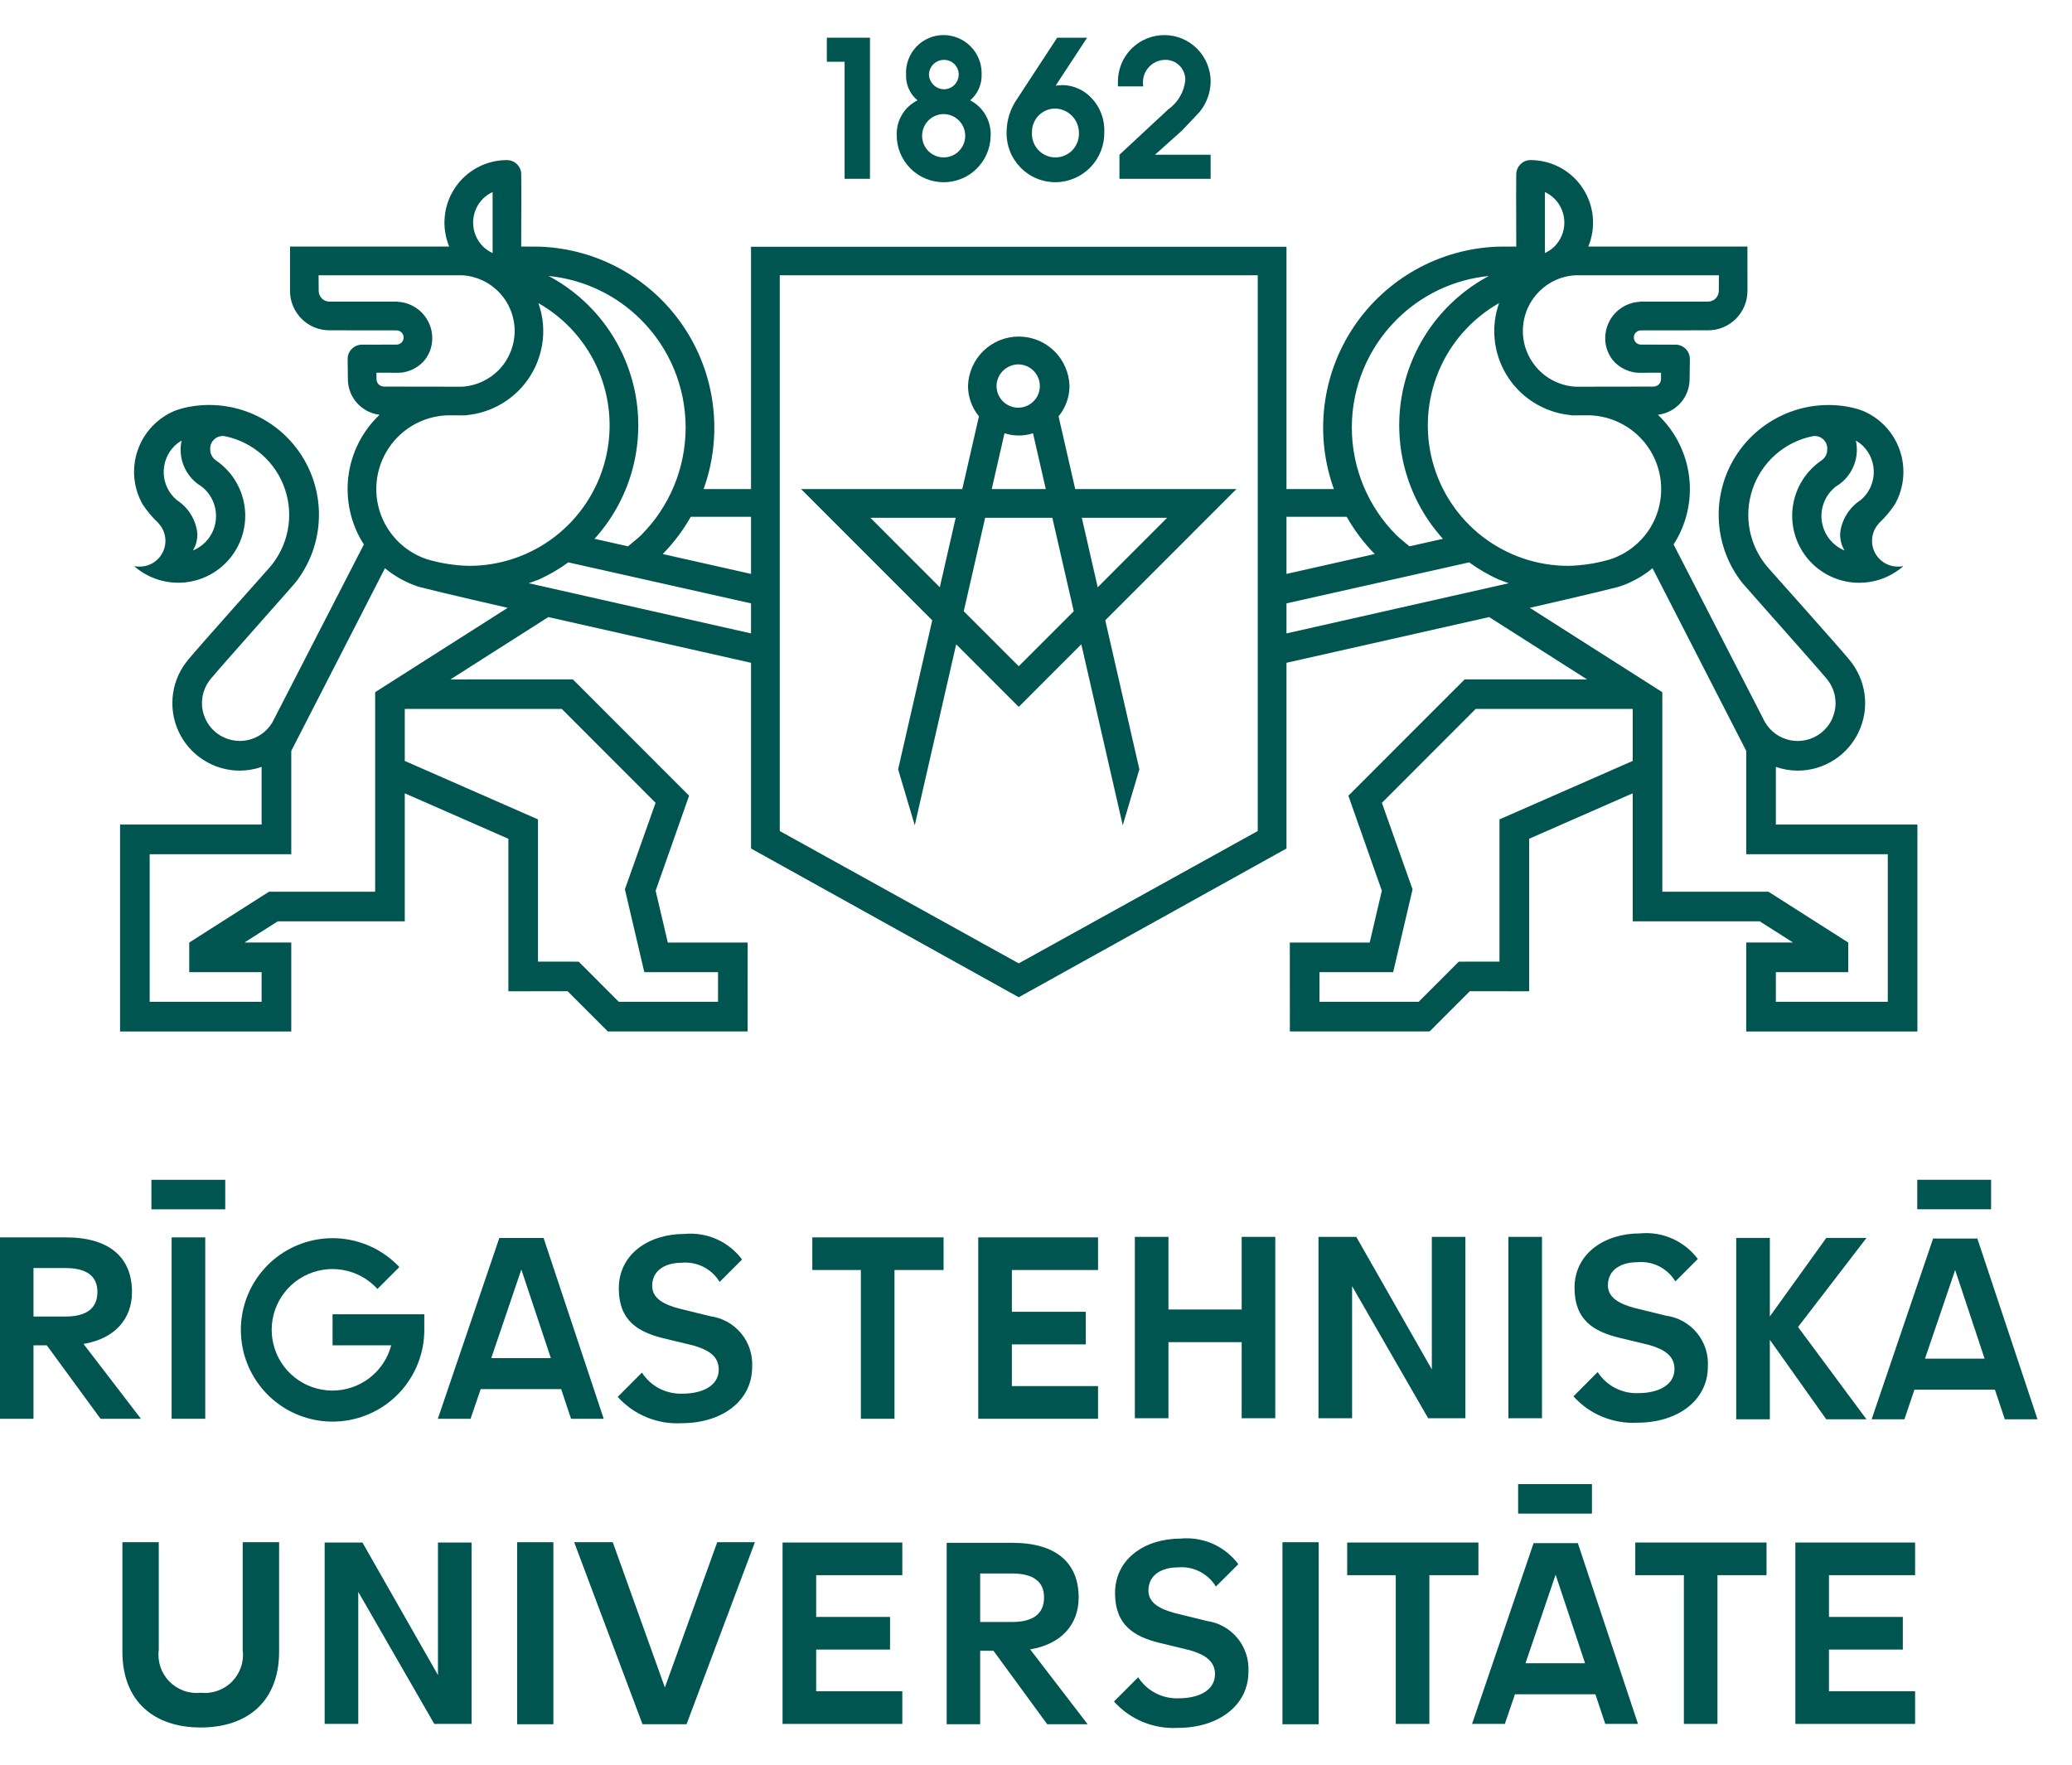
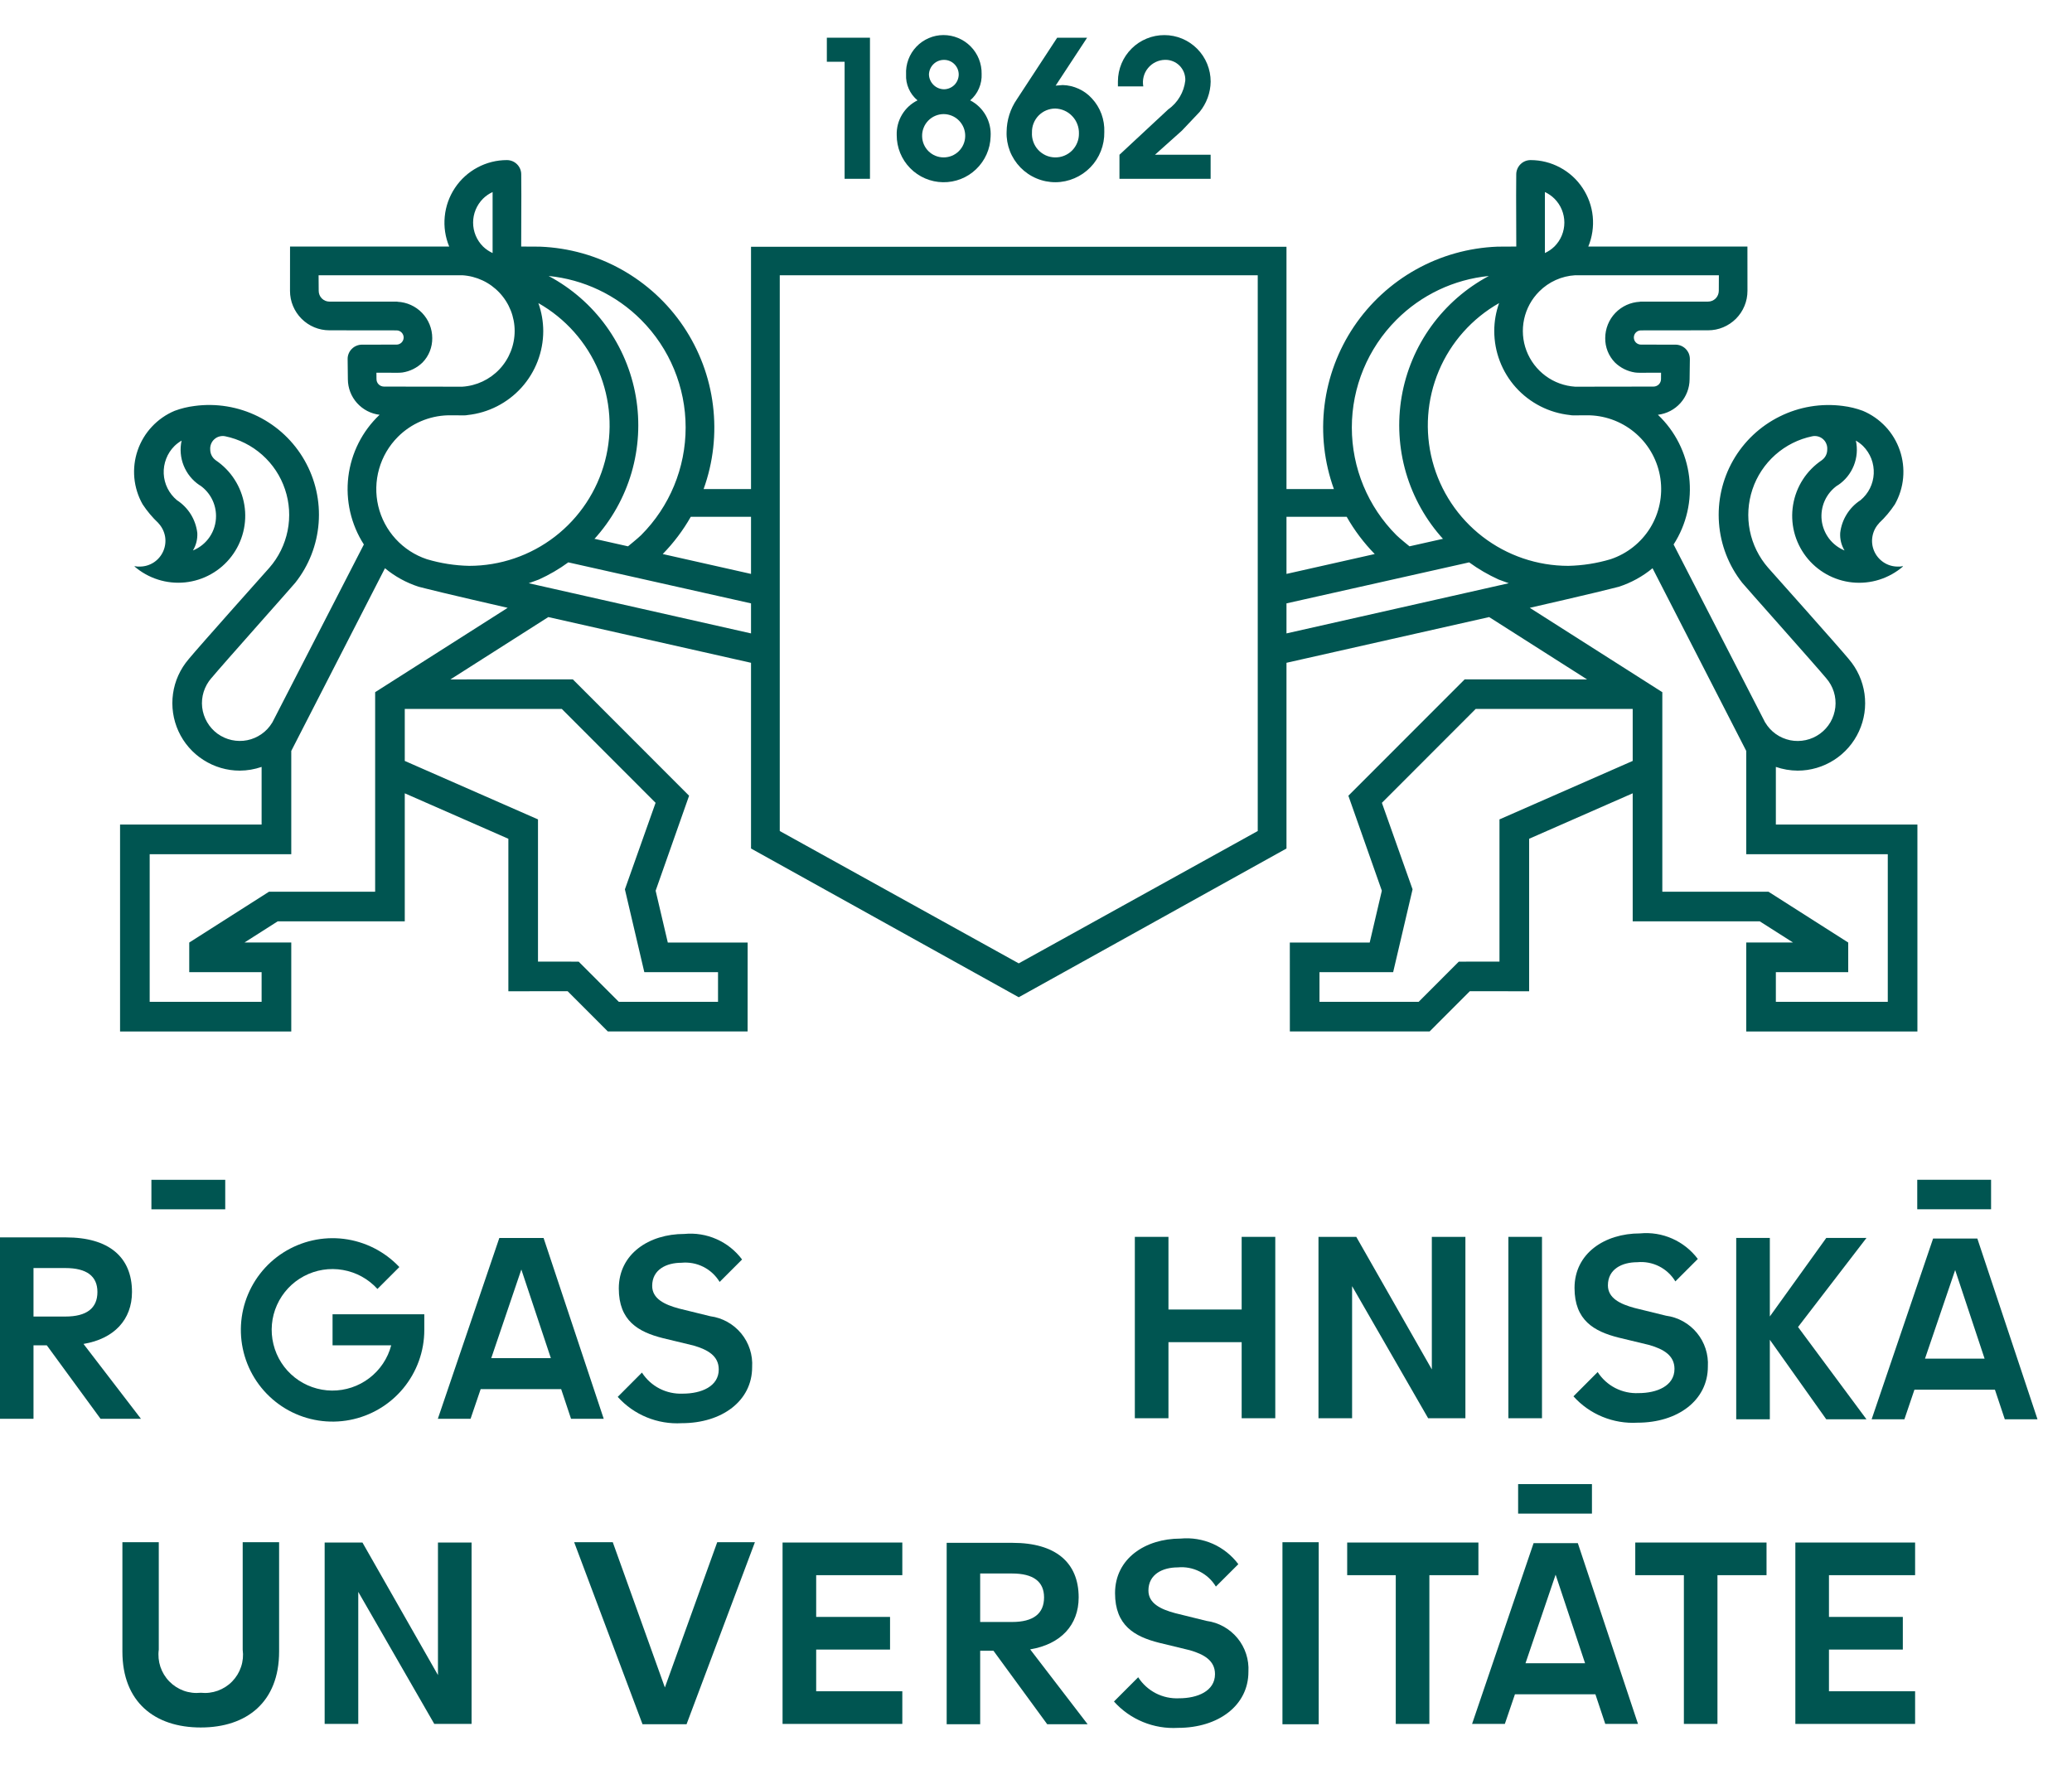
<svg xmlns="http://www.w3.org/2000/svg" width="54" height="46" viewBox="0 0 54 46" fill="none">
  <g id="Group">
    <g id="Group_2">
      <path id="Vector" d="M35.11 41.06H36.376V44.937H37.252V41.06H38.53V40.209H35.11V41.06Z" fill="#005551" />
      <path id="Vector_2" d="M42.618 41.06H43.885V44.937H44.76V41.06H46.039V40.209H42.618V41.06Z" fill="#005551" />
      <path id="Vector_3" d="M23.516 41.06V40.209H20.395V44.937H23.516V44.086H21.271V42.999H23.196V42.148H21.271V41.06H23.516Z" fill="#005551" />
      <path id="Vector_4" d="M49.911 41.06V40.209H46.79V44.937H49.911V44.086H47.666V42.999H49.591V42.148H47.666V41.06H49.911Z" fill="#005551" />
      <path id="Vector_5" d="M12.29 40.209H11.414V43.664L9.446 40.209H8.461V44.937H9.337V41.495L11.318 44.937H12.29V40.209Z" fill="#005551" />
      <path id="Vector_6" d="M41.121 40.225H39.968L38.365 44.937H39.219L39.482 44.165H41.579L41.836 44.937H42.689L41.121 40.225ZM39.757 43.356L40.542 41.047L41.31 43.356H39.757Z" fill="#005551" />
      <path id="Vector_7" d="M41.489 38.686H39.565V39.455H41.489V38.686Z" fill="#005551" />
      <path id="Vector_8" d="M32.536 43.579C32.555 43.261 32.453 42.947 32.251 42.701C32.048 42.455 31.76 42.294 31.444 42.252L30.627 42.05C30.252 41.95 29.93 41.796 29.93 41.461C29.93 41.032 30.305 40.857 30.694 40.857C30.89 40.838 31.087 40.875 31.263 40.964C31.439 41.052 31.587 41.189 31.688 41.357L32.273 40.773C32.1 40.542 31.871 40.359 31.608 40.242C31.344 40.126 31.055 40.079 30.768 40.106C29.843 40.106 29.06 40.63 29.06 41.528C29.06 42.372 29.569 42.66 30.205 42.821L31.009 43.016C31.377 43.123 31.665 43.284 31.665 43.639C31.665 44.081 31.21 44.269 30.728 44.269C30.518 44.279 30.309 44.234 30.122 44.138C29.935 44.041 29.777 43.898 29.663 43.721L29.032 44.353C29.24 44.586 29.499 44.768 29.788 44.887C30.077 45.006 30.389 45.058 30.701 45.04C31.752 45.04 32.536 44.457 32.536 43.579Z" fill="#005551" />
      <path id="Vector_9" d="M28.112 41.639C28.112 40.722 27.501 40.217 26.392 40.217H24.672V44.945H25.545V43.03H25.891L25.904 43.047L27.292 44.945H28.345L26.848 42.994C27.643 42.861 28.112 42.364 28.112 41.639ZM25.545 42.28V41.016H26.375C26.929 41.016 27.21 41.226 27.21 41.639C27.21 42.064 26.929 42.28 26.375 42.28L25.545 42.28Z" fill="#005551" />
      <path id="Vector_10" d="M7.274 43.051C7.274 44.362 6.437 45.03 5.232 45.03C4.026 45.03 3.19 44.362 3.19 43.051V40.201H4.138V43.003C4.118 43.153 4.133 43.305 4.18 43.448C4.228 43.591 4.307 43.722 4.413 43.83C4.518 43.938 4.646 44.02 4.788 44.072C4.93 44.123 5.082 44.141 5.232 44.125C5.382 44.141 5.533 44.123 5.675 44.072C5.817 44.02 5.946 43.938 6.051 43.83C6.156 43.722 6.236 43.591 6.283 43.448C6.331 43.305 6.345 43.153 6.325 43.003V40.201H7.274L7.274 43.051Z" fill="#005551" />
-       <path id="Vector_11" d="M14.422 40.201H13.477V44.946H14.422V40.201Z" fill="#005551" />
      <path id="Vector_12" d="M17.893 44.945H16.745L14.964 40.201H15.97L17.328 43.987L18.692 40.201H19.674L17.893 44.945Z" fill="#005551" />
      <path id="Vector_13" d="M34.368 40.201H33.423V44.946H34.368V40.201Z" fill="#005551" />
    </g>
    <g id="Group_3">
-       <path id="Vector_14" d="M21.17 33.105H22.436V36.983H23.312V33.105H24.591V32.255H21.17V33.105Z" fill="#005551" />
-       <path id="Vector_15" d="M28.617 33.105V32.255H25.495V36.983H28.617V36.131H26.371V35.044H28.296V34.194H26.371V33.105H28.617Z" fill="#005551" />
      <path id="Vector_16" d="M33.236 36.969V32.241H32.36V34.135H30.452V32.241H29.576V36.969H30.452V34.986H32.36V36.969H33.236Z" fill="#005551" />
      <path id="Vector_17" d="M38.191 32.241H37.316V35.696L35.347 32.241H34.362V36.969H35.238V33.526L37.22 36.969H38.191V32.241Z" fill="#005551" />
      <path id="Vector_18" d="M40.187 32.241H39.311V36.969H40.187V32.241Z" fill="#005551" />
      <path id="Vector_19" d="M47.596 32.269L46.125 34.316V32.269H45.249V36.997H46.125V34.924L47.596 36.997H48.644L46.86 34.591L48.644 32.269H47.596Z" fill="#005551" />
      <path id="Vector_20" d="M51.533 32.285H50.38L48.778 36.997H49.632L49.894 36.224H51.991L52.249 36.997H53.101L51.533 32.285ZM50.169 35.415L50.955 33.106L51.722 35.415H50.169Z" fill="#005551" />
      <path id="Vector_21" d="M13.013 32.271L11.411 36.983H12.264L12.527 36.21H14.625L14.882 36.983H15.734L14.167 32.271H13.013ZM12.803 35.402L13.587 33.092L14.356 35.402H12.803Z" fill="#005551" />
-       <path id="Vector_22" d="M5.349 32.255H4.473V36.983H5.349V32.255Z" fill="#005551" />
      <path id="Vector_23" d="M5.87 30.754H3.946V31.523H5.87V30.754Z" fill="#005551" />
      <path id="Vector_24" d="M11.058 34.664V34.259H8.667V35.068H10.196C10.106 35.409 9.905 35.71 9.625 35.923C9.345 36.137 9.002 36.251 8.65 36.248C8.297 36.244 7.956 36.124 7.68 35.905C7.404 35.686 7.209 35.382 7.126 35.039C7.042 34.697 7.075 34.337 7.219 34.016C7.364 33.694 7.611 33.43 7.922 33.265C8.233 33.1 8.59 33.043 8.937 33.104C9.284 33.164 9.601 33.339 9.837 33.599L10.408 33.028C10.027 32.623 9.516 32.364 8.964 32.294C8.412 32.225 7.854 32.351 7.384 32.65C6.915 32.948 6.565 33.401 6.393 33.931C6.222 34.46 6.241 35.032 6.446 35.549C6.651 36.066 7.031 36.495 7.518 36.763C8.006 37.03 8.572 37.119 9.118 37.014C9.664 36.909 10.157 36.617 10.511 36.188C10.865 35.759 11.059 35.22 11.058 34.664Z" fill="#005551" />
      <path id="Vector_25" d="M19.602 35.638C19.622 35.319 19.52 35.005 19.318 34.759C19.115 34.513 18.827 34.352 18.511 34.31L17.694 34.109C17.319 34.008 16.997 33.854 16.997 33.519C16.997 33.09 17.372 32.916 17.761 32.916C17.957 32.897 18.154 32.934 18.33 33.022C18.506 33.111 18.653 33.247 18.755 33.416L19.34 32.831C19.167 32.6 18.938 32.417 18.675 32.301C18.411 32.184 18.122 32.137 17.835 32.165C16.91 32.165 16.127 32.688 16.127 33.586C16.127 34.431 16.636 34.719 17.272 34.88L18.076 35.074C18.444 35.182 18.732 35.342 18.732 35.698C18.732 36.14 18.277 36.328 17.795 36.328C17.585 36.337 17.376 36.292 17.189 36.196C17.002 36.1 16.844 35.956 16.73 35.779L16.099 36.412C16.307 36.644 16.566 36.827 16.855 36.945C17.144 37.064 17.456 37.116 17.767 37.098C18.819 37.098 19.602 36.515 19.602 35.638Z" fill="#005551" />
      <path id="Vector_26" d="M43.419 34.296L42.601 34.095C42.227 33.994 41.905 33.84 41.905 33.505C41.905 33.076 42.28 32.902 42.669 32.902C42.865 32.883 43.062 32.92 43.238 33.008C43.414 33.097 43.561 33.233 43.663 33.402L44.248 32.817C44.075 32.586 43.846 32.404 43.582 32.287C43.319 32.17 43.029 32.123 42.742 32.151C41.818 32.151 41.035 32.674 41.035 33.572C41.035 34.417 41.544 34.705 42.18 34.866L42.984 35.06C43.351 35.167 43.64 35.329 43.64 35.683C43.64 36.126 43.184 36.314 42.703 36.314C42.493 36.324 42.284 36.278 42.097 36.182C41.91 36.086 41.752 35.942 41.638 35.765L41.007 36.398C41.215 36.63 41.474 36.813 41.762 36.931C42.051 37.05 42.363 37.103 42.675 37.085C43.727 37.085 44.51 36.501 44.51 35.623C44.529 35.305 44.428 34.991 44.225 34.745C44.023 34.499 43.735 34.338 43.419 34.296Z" fill="#005551" />
      <path id="Vector_27" d="M3.44 33.678C3.44 32.761 2.829 32.255 1.72 32.255H0V36.983H0.873V35.068H1.219L1.232 35.085L2.62 36.983H3.673L2.176 35.032C2.971 34.899 3.44 34.402 3.44 33.678ZM0.873 34.318V33.054H1.703C2.257 33.054 2.539 33.264 2.539 33.678C2.539 34.102 2.257 34.318 1.703 34.318L0.873 34.318Z" fill="#005551" />
      <path id="Vector_28" d="M51.891 30.753H49.967V31.522H51.891V30.753Z" fill="#005551" />
    </g>
    <g id="Group_4">
      <path id="Vector_29" d="M22.012 4.661H22.673V0.983H21.549V1.61H22.012V4.661Z" fill="#005551" />
      <path id="Vector_30" d="M23.37 3.521C23.369 3.843 23.494 4.153 23.72 4.383C23.945 4.613 24.252 4.745 24.574 4.75C24.896 4.756 25.207 4.634 25.439 4.411C25.672 4.188 25.808 3.883 25.817 3.561C25.83 3.369 25.786 3.177 25.692 3.009C25.597 2.841 25.456 2.704 25.285 2.616C25.384 2.531 25.463 2.424 25.514 2.304C25.566 2.184 25.589 2.054 25.583 1.924C25.585 1.792 25.561 1.661 25.512 1.538C25.463 1.416 25.39 1.304 25.297 1.21C25.204 1.116 25.094 1.042 24.972 0.991C24.851 0.94 24.72 0.914 24.588 0.914C24.456 0.914 24.325 0.941 24.204 0.994C24.083 1.046 23.973 1.122 23.882 1.218C23.791 1.314 23.72 1.427 23.674 1.551C23.628 1.675 23.607 1.807 23.614 1.939C23.607 2.067 23.631 2.195 23.683 2.312C23.734 2.43 23.813 2.534 23.912 2.616C23.744 2.699 23.604 2.828 23.508 2.989C23.412 3.15 23.364 3.334 23.37 3.521ZM24.603 1.561C24.704 1.56 24.801 1.6 24.872 1.671C24.944 1.742 24.985 1.838 24.986 1.939C24.986 2.041 24.946 2.139 24.875 2.212C24.803 2.284 24.705 2.326 24.603 2.327C24.5 2.326 24.401 2.285 24.328 2.212C24.255 2.14 24.212 2.042 24.21 1.939C24.214 1.837 24.257 1.74 24.33 1.67C24.403 1.599 24.501 1.56 24.603 1.561ZM24.593 2.974C24.668 2.974 24.742 2.99 24.811 3.019C24.88 3.048 24.943 3.091 24.995 3.145C25.047 3.199 25.088 3.262 25.116 3.332C25.143 3.402 25.157 3.476 25.155 3.551C25.153 3.698 25.092 3.839 24.987 3.942C24.882 4.046 24.741 4.103 24.593 4.103C24.446 4.103 24.305 4.046 24.199 3.942C24.094 3.839 24.034 3.698 24.032 3.551C24.03 3.476 24.043 3.402 24.071 3.332C24.098 3.262 24.139 3.199 24.191 3.145C24.244 3.091 24.306 3.048 24.375 3.019C24.444 2.99 24.518 2.974 24.593 2.974Z" fill="#005551" />
      <path id="Vector_31" d="M27.512 4.75C27.681 4.749 27.849 4.713 28.004 4.646C28.16 4.579 28.301 4.482 28.419 4.36C28.537 4.239 28.629 4.095 28.691 3.937C28.753 3.779 28.783 3.611 28.78 3.442C28.786 3.282 28.761 3.122 28.706 2.971C28.65 2.821 28.566 2.683 28.457 2.566C28.36 2.459 28.243 2.374 28.112 2.314C27.981 2.254 27.84 2.221 27.696 2.217L27.512 2.232L28.332 0.983H27.552L26.503 2.586C26.33 2.836 26.237 3.133 26.234 3.437C26.228 3.608 26.258 3.778 26.319 3.937C26.381 4.097 26.475 4.242 26.594 4.365C26.713 4.487 26.856 4.585 27.014 4.651C27.171 4.717 27.341 4.751 27.512 4.75ZM27.502 2.829C27.585 2.832 27.667 2.85 27.743 2.884C27.82 2.918 27.888 2.967 27.945 3.028C28.003 3.088 28.047 3.159 28.077 3.237C28.107 3.315 28.121 3.398 28.119 3.481C28.12 3.564 28.105 3.646 28.073 3.722C28.042 3.799 27.996 3.868 27.938 3.926C27.879 3.984 27.809 4.03 27.733 4.06C27.656 4.091 27.574 4.105 27.491 4.103C27.409 4.101 27.328 4.083 27.253 4.049C27.178 4.014 27.11 3.965 27.055 3.905C26.999 3.844 26.956 3.772 26.929 3.694C26.901 3.616 26.89 3.534 26.895 3.452C26.893 3.371 26.907 3.29 26.937 3.215C26.967 3.139 27.011 3.071 27.067 3.013C27.124 2.955 27.192 2.908 27.266 2.877C27.341 2.846 27.421 2.829 27.502 2.829Z" fill="#005551" />
      <path id="Vector_32" d="M30.363 1.56C30.434 1.558 30.504 1.571 30.57 1.598C30.635 1.624 30.694 1.664 30.744 1.714C30.793 1.765 30.832 1.825 30.857 1.891C30.882 1.957 30.894 2.027 30.891 2.098C30.874 2.248 30.826 2.394 30.748 2.524C30.671 2.655 30.567 2.767 30.443 2.854L29.175 4.034V4.661H31.551V4.034H30.1L30.801 3.407L31.263 2.919C31.446 2.695 31.548 2.416 31.552 2.128C31.552 1.969 31.521 1.812 31.461 1.665C31.401 1.518 31.313 1.385 31.201 1.272C31.089 1.159 30.957 1.07 30.81 1.008C30.664 0.947 30.507 0.915 30.348 0.915C30.19 0.914 30.032 0.945 29.886 1.005C29.739 1.065 29.605 1.153 29.493 1.265C29.38 1.377 29.29 1.51 29.229 1.656C29.168 1.802 29.136 1.959 29.135 2.118V2.252H29.796C29.781 2.168 29.784 2.082 29.805 2C29.826 1.917 29.865 1.84 29.919 1.775C29.973 1.709 30.041 1.655 30.118 1.618C30.194 1.581 30.278 1.561 30.363 1.56Z" fill="#005551" />
-       <path id="Vector_33" d="M29.261 21.513L29.694 20.054L28.805 16.169L32.223 12.749H28.022L27.588 10.854C27.771 10.63 27.872 10.351 27.873 10.063C27.864 9.718 27.721 9.39 27.474 9.149C27.227 8.908 26.896 8.773 26.551 8.773C26.206 8.773 25.874 8.908 25.627 9.149C25.38 9.39 25.237 9.718 25.228 10.063C25.229 10.351 25.33 10.63 25.513 10.853L25.079 12.749H20.878L24.296 16.17L23.407 20.054L23.84 21.513L24.92 16.795L26.55 18.426L28.181 16.794L29.261 21.513ZM30.418 13.497L28.608 15.308L28.194 13.497H30.418ZM24.493 15.308L22.683 13.497H24.907L24.493 15.308ZM26.55 9.498C26.662 9.501 26.769 9.537 26.86 9.6C26.951 9.664 27.021 9.753 27.062 9.857C27.102 9.96 27.112 10.073 27.088 10.182C27.065 10.29 27.01 10.39 26.93 10.467C26.851 10.545 26.75 10.597 26.641 10.618C26.532 10.638 26.419 10.626 26.317 10.583C26.214 10.54 26.127 10.468 26.066 10.375C26.004 10.282 25.971 10.174 25.971 10.063C25.973 9.911 26.035 9.766 26.144 9.661C26.253 9.555 26.399 9.496 26.55 9.498ZM26.179 11.294C26.421 11.372 26.68 11.372 26.922 11.294L27.255 12.749H25.846L26.179 11.294ZM26.55 17.367L25.117 15.933L25.675 13.497H27.426L27.984 15.933L26.55 17.367Z" fill="#005551" />
      <path id="Vector_34" d="M7.591 24.568H6.372L7.238 24.016L10.549 24.016V20.679L13.249 21.864V25.839L14.794 25.838L15.841 26.886H19.484L19.485 24.569H17.404L17.087 23.218L17.959 20.742L14.929 17.709L11.739 17.71L14.29 16.085L19.573 17.277V22.118L26.55 25.995L33.528 22.118V17.277L38.81 16.085L41.362 17.71L38.172 17.709L35.141 20.742L36.013 23.218L35.697 24.569H33.615L33.616 26.886H37.259L38.306 25.838L39.852 25.839V21.864L42.551 20.679V24.016L45.862 24.016L46.729 24.568H45.51V26.887H49.971V21.494H46.282V19.991C46.465 20.054 46.657 20.087 46.851 20.088C47.187 20.088 47.517 19.991 47.8 19.809C48.083 19.628 48.308 19.369 48.448 19.063C48.589 18.757 48.639 18.418 48.592 18.084C48.545 17.751 48.404 17.439 48.185 17.183L48.183 17.18C47.919 16.86 46.082 14.801 46.082 14.801C45.841 14.526 45.676 14.192 45.604 13.833C45.532 13.475 45.556 13.103 45.672 12.756C45.788 12.409 45.994 12.099 46.267 11.856C46.541 11.613 46.873 11.446 47.232 11.372C47.282 11.362 47.333 11.364 47.382 11.377C47.431 11.39 47.476 11.415 47.514 11.449C47.552 11.482 47.581 11.525 47.599 11.572C47.618 11.619 47.625 11.67 47.621 11.72C47.621 11.771 47.61 11.822 47.588 11.867C47.566 11.913 47.534 11.953 47.494 11.985L47.489 11.987L47.48 11.996C47.283 12.129 47.114 12.3 46.985 12.501C46.856 12.701 46.77 12.926 46.731 13.161C46.692 13.396 46.702 13.637 46.759 13.868C46.817 14.099 46.922 14.316 47.066 14.505C47.211 14.695 47.393 14.852 47.601 14.969C47.809 15.085 48.038 15.158 48.275 15.182C48.512 15.206 48.752 15.182 48.979 15.11C49.206 15.038 49.416 14.921 49.597 14.765L49.587 14.759C49.545 14.768 49.501 14.771 49.458 14.769C49.328 14.769 49.2 14.731 49.091 14.659C48.982 14.587 48.896 14.485 48.844 14.365C48.792 14.245 48.776 14.113 48.799 13.984C48.821 13.856 48.88 13.736 48.97 13.641L48.972 13.635C49.128 13.489 49.266 13.325 49.384 13.146C49.503 12.934 49.577 12.7 49.599 12.457C49.621 12.215 49.592 11.971 49.513 11.741C49.434 11.51 49.308 11.299 49.142 11.122C48.975 10.944 48.773 10.803 48.549 10.709C48.381 10.646 48.206 10.604 48.029 10.582C47.464 10.508 46.89 10.603 46.381 10.857C45.871 11.11 45.448 11.509 45.166 12.004C44.885 12.499 44.757 13.067 44.8 13.634C44.842 14.202 45.053 14.744 45.405 15.191C45.419 15.216 47.344 17.376 47.587 17.671L47.591 17.675L47.594 17.679C47.684 17.782 47.752 17.903 47.793 18.034C47.834 18.164 47.847 18.302 47.832 18.438C47.816 18.574 47.773 18.705 47.705 18.824C47.636 18.942 47.543 19.045 47.433 19.125C47.322 19.206 47.196 19.263 47.062 19.292C46.929 19.321 46.79 19.323 46.656 19.296C46.522 19.268 46.395 19.214 46.283 19.135C46.171 19.056 46.077 18.955 46.007 18.837L46.003 18.833L43.617 14.193C43.954 13.67 44.097 13.046 44.022 12.429C43.947 11.811 43.659 11.239 43.208 10.812C43.435 10.785 43.644 10.676 43.796 10.506C43.948 10.335 44.033 10.115 44.034 9.887L44.041 9.362C44.041 9.312 44.032 9.263 44.014 9.217C43.995 9.172 43.967 9.13 43.933 9.095C43.898 9.06 43.856 9.032 43.811 9.013C43.765 8.994 43.716 8.984 43.667 8.984L42.767 8.983C42.717 8.983 42.67 8.963 42.635 8.929C42.6 8.894 42.581 8.847 42.581 8.797C42.581 8.748 42.6 8.701 42.635 8.666C42.67 8.631 42.717 8.612 42.767 8.612L44.515 8.61C44.65 8.61 44.784 8.584 44.908 8.532C45.033 8.48 45.146 8.404 45.242 8.309C45.337 8.213 45.413 8.1 45.464 7.975C45.516 7.851 45.542 7.717 45.542 7.582L45.541 6.426H41.394C41.496 6.179 41.536 5.91 41.51 5.643C41.484 5.377 41.392 5.121 41.243 4.898C41.095 4.675 40.894 4.492 40.657 4.366C40.421 4.239 40.158 4.173 39.89 4.173C39.791 4.173 39.697 4.211 39.627 4.281C39.557 4.35 39.517 4.444 39.516 4.543C39.514 4.69 39.513 4.879 39.513 5.089C39.513 5.518 39.516 6.031 39.517 6.427C39.313 6.426 39.016 6.43 39.016 6.43C38.275 6.46 37.551 6.663 36.903 7.025C36.255 7.387 35.702 7.896 35.287 8.511C34.873 9.127 34.61 9.831 34.519 10.567C34.428 11.304 34.512 12.051 34.764 12.749H33.528V6.433H19.573V12.749H18.337C18.589 12.051 18.672 11.304 18.581 10.567C18.491 9.831 18.227 9.127 17.813 8.511C17.399 7.896 16.845 7.387 16.197 7.025C15.55 6.663 14.826 6.46 14.084 6.43C14.084 6.43 13.787 6.426 13.583 6.427C13.584 6.031 13.587 5.518 13.587 5.089C13.587 4.879 13.586 4.69 13.584 4.543C13.584 4.444 13.544 4.35 13.474 4.281C13.404 4.211 13.309 4.173 13.21 4.173C12.943 4.173 12.679 4.239 12.443 4.366C12.207 4.492 12.005 4.675 11.857 4.898C11.708 5.121 11.617 5.377 11.591 5.643C11.564 5.91 11.604 6.179 11.707 6.426H7.559L7.558 7.582C7.558 7.717 7.584 7.851 7.636 7.975C7.688 8.1 7.763 8.213 7.859 8.309C7.954 8.404 8.067 8.48 8.192 8.532C8.317 8.584 8.45 8.61 8.585 8.61L10.334 8.612C10.383 8.612 10.43 8.631 10.465 8.666C10.5 8.701 10.52 8.748 10.52 8.797C10.52 8.847 10.5 8.894 10.465 8.929C10.43 8.963 10.383 8.983 10.334 8.983L9.434 8.984C9.384 8.984 9.335 8.994 9.29 9.013C9.244 9.032 9.202 9.06 9.168 9.095C9.133 9.13 9.105 9.172 9.087 9.217C9.068 9.263 9.059 9.312 9.06 9.362L9.066 9.887H9.066C9.067 10.115 9.152 10.335 9.304 10.505C9.457 10.676 9.666 10.785 9.893 10.812C9.441 11.239 9.153 11.811 9.078 12.429C9.004 13.046 9.147 13.67 9.483 14.193L7.097 18.833L7.094 18.837C7.023 18.955 6.929 19.056 6.817 19.134C6.705 19.213 6.578 19.268 6.444 19.295C6.31 19.322 6.172 19.32 6.038 19.291C5.905 19.262 5.779 19.205 5.668 19.125C5.558 19.044 5.465 18.941 5.397 18.823C5.328 18.705 5.285 18.573 5.269 18.438C5.254 18.302 5.267 18.164 5.308 18.034C5.349 17.903 5.417 17.782 5.506 17.679L5.509 17.675L5.514 17.671C5.756 17.376 7.681 15.216 7.695 15.191C8.049 14.745 8.261 14.202 8.304 13.634C8.348 13.066 8.22 12.497 7.938 12.002C7.656 11.506 7.233 11.107 6.722 10.854C6.211 10.601 5.637 10.506 5.072 10.582C4.894 10.604 4.719 10.646 4.551 10.709C4.327 10.803 4.125 10.944 3.959 11.122C3.793 11.299 3.666 11.51 3.587 11.741C3.508 11.971 3.479 12.215 3.501 12.457C3.524 12.7 3.597 12.934 3.717 13.146C3.835 13.325 3.973 13.489 4.128 13.635L4.131 13.641C4.22 13.736 4.279 13.856 4.302 13.984C4.324 14.113 4.308 14.245 4.256 14.365C4.204 14.485 4.119 14.587 4.01 14.659C3.9 14.731 3.773 14.769 3.642 14.769C3.599 14.771 3.556 14.768 3.513 14.759L3.504 14.765C3.684 14.92 3.894 15.038 4.121 15.109C4.348 15.181 4.587 15.205 4.824 15.181C5.061 15.156 5.291 15.084 5.498 14.967C5.706 14.851 5.888 14.693 6.032 14.504C6.177 14.315 6.281 14.098 6.339 13.867C6.397 13.636 6.407 13.396 6.368 13.161C6.329 12.926 6.243 12.701 6.114 12.501C5.986 12.3 5.817 12.129 5.62 11.996L5.611 11.987L5.607 11.985C5.567 11.953 5.535 11.913 5.513 11.867C5.491 11.822 5.479 11.771 5.479 11.72C5.475 11.67 5.482 11.619 5.501 11.572C5.519 11.525 5.549 11.482 5.587 11.449C5.624 11.415 5.67 11.39 5.719 11.377C5.768 11.364 5.819 11.362 5.869 11.372C6.227 11.446 6.559 11.613 6.833 11.856C7.107 12.099 7.312 12.409 7.428 12.756C7.545 13.103 7.568 13.475 7.496 13.833C7.424 14.192 7.26 14.526 7.019 14.801C7.019 14.801 5.181 16.86 4.918 17.18L4.916 17.183C4.697 17.439 4.555 17.751 4.509 18.084C4.462 18.418 4.512 18.757 4.652 19.063C4.792 19.368 5.017 19.628 5.301 19.809C5.584 19.991 5.913 20.088 6.249 20.088C6.443 20.087 6.635 20.054 6.818 19.991V21.494H3.129V26.887H7.591V24.568ZM47.879 12.658L47.902 12.646C48.087 12.522 48.23 12.345 48.313 12.137C48.396 11.931 48.415 11.703 48.367 11.485C48.435 11.525 48.498 11.572 48.555 11.627C48.648 11.721 48.722 11.834 48.77 11.957C48.818 12.082 48.839 12.214 48.833 12.347C48.827 12.48 48.793 12.61 48.734 12.729C48.675 12.848 48.591 12.953 48.489 13.038C48.343 13.132 48.22 13.258 48.129 13.405C48.037 13.552 47.979 13.718 47.959 13.89C47.949 14.051 47.988 14.211 48.072 14.349C47.911 14.283 47.771 14.175 47.666 14.036C47.562 13.897 47.496 13.733 47.476 13.56C47.457 13.388 47.484 13.213 47.554 13.055C47.625 12.896 47.737 12.759 47.879 12.658ZM42.551 19.835L39.079 21.359V25.066L38.019 25.067L36.973 26.114H34.388V25.341H36.308L36.814 23.182L36.024 20.954L36.015 20.927L38.459 18.48L42.551 18.48L42.551 19.835ZM45.51 19.574V22.267H49.199V26.114H46.282V25.341H48.168V24.569L46.089 23.244L43.323 23.244V18.043L39.869 15.844C40.558 15.686 41.158 15.547 41.574 15.447C41.86 15.379 42.192 15.294 42.192 15.294C42.511 15.19 42.809 15.027 43.068 14.812L45.51 19.574ZM40.263 5.006C40.355 5.049 40.44 5.107 40.512 5.179C40.594 5.261 40.659 5.358 40.703 5.465C40.747 5.572 40.77 5.687 40.77 5.802C40.77 5.918 40.747 6.033 40.703 6.139C40.659 6.246 40.594 6.343 40.512 6.425C40.439 6.496 40.355 6.553 40.263 6.596C40.262 6.184 40.263 5.006 40.263 5.006ZM40.115 7.597C40.365 7.346 40.698 7.196 41.051 7.175H44.797L44.795 7.58V7.582C44.794 7.656 44.765 7.727 44.713 7.78C44.66 7.832 44.589 7.862 44.515 7.862L42.742 7.863V7.866C42.499 7.877 42.268 7.981 42.099 8.157C41.93 8.333 41.836 8.568 41.835 8.812C41.833 8.929 41.855 9.047 41.898 9.156C41.942 9.266 42.007 9.366 42.089 9.45C42.232 9.589 42.415 9.68 42.613 9.71C42.655 9.715 42.698 9.717 42.741 9.717L43.29 9.715L43.289 9.882C43.289 9.934 43.268 9.983 43.232 10.02C43.195 10.056 43.146 10.077 43.094 10.077C43.093 10.077 41.114 10.08 41.053 10.08C40.774 10.062 40.505 9.965 40.28 9.798C40.054 9.631 39.882 9.403 39.782 9.141C39.683 8.879 39.662 8.594 39.721 8.32C39.78 8.046 39.917 7.795 40.115 7.597ZM39.069 7.901C38.986 8.134 38.943 8.38 38.943 8.627C38.943 9.172 39.144 9.697 39.508 10.102C39.873 10.506 40.374 10.762 40.916 10.819C40.941 10.824 40.966 10.827 40.992 10.827C41.007 10.827 41.338 10.826 41.43 10.826C41.882 10.841 42.314 11.014 42.651 11.315C42.988 11.616 43.208 12.026 43.273 12.473C43.338 12.92 43.244 13.376 43.007 13.761C42.769 14.145 42.404 14.434 41.975 14.577C41.617 14.684 41.246 14.742 40.873 14.75C40.064 14.75 39.278 14.482 38.638 13.989C37.997 13.495 37.538 12.803 37.332 12.021C37.126 11.239 37.185 10.411 37.499 9.665C37.813 8.92 38.366 8.3 39.069 7.901ZM36.393 8.337C37.039 7.688 37.891 7.284 38.802 7.194C38.209 7.51 37.696 7.958 37.302 8.502C36.908 9.047 36.644 9.675 36.53 10.337C36.416 10.999 36.455 11.679 36.643 12.324C36.832 12.969 37.165 13.563 37.618 14.059L37.603 14.046L36.734 14.241C36.734 14.241 36.469 14.027 36.393 13.95C35.649 13.206 35.231 12.196 35.231 11.143C35.231 10.091 35.649 9.082 36.393 8.337ZM33.528 13.471H35.097C35.298 13.825 35.544 14.151 35.828 14.442L33.528 14.96L33.528 13.471ZM33.528 15.728L38.289 14.659C38.529 14.834 38.786 14.983 39.056 15.106L39.321 15.203L33.528 16.511V15.728ZM20.322 7.175H32.779V21.662L26.55 25.112L20.322 21.662L20.322 7.175ZM5.63 13.45C5.631 13.643 5.574 13.832 5.467 13.992C5.36 14.152 5.207 14.276 5.028 14.349C5.112 14.211 5.151 14.051 5.142 13.89C5.121 13.718 5.063 13.552 4.972 13.405C4.88 13.258 4.757 13.133 4.611 13.038C4.509 12.953 4.426 12.848 4.366 12.729C4.307 12.61 4.273 12.48 4.267 12.347C4.261 12.214 4.283 12.082 4.331 11.958C4.378 11.834 4.452 11.721 4.546 11.627C4.602 11.572 4.665 11.525 4.733 11.485C4.685 11.703 4.704 11.931 4.787 12.137C4.87 12.344 5.014 12.522 5.199 12.646L5.221 12.658C5.348 12.748 5.451 12.867 5.522 13.005C5.593 13.143 5.63 13.295 5.63 13.45ZM14.642 18.48L17.086 20.927L17.076 20.954L16.286 23.182L16.792 25.341H18.713V26.114H16.127L15.081 25.067L14.021 25.066V21.359L10.549 19.835V18.48L14.642 18.48ZM19.573 16.511L13.78 15.203L14.045 15.106C14.315 14.983 14.572 14.834 14.811 14.659L19.573 15.728V16.511ZM19.573 13.471V14.96L17.272 14.442C17.556 14.151 17.802 13.825 18.003 13.471L19.573 13.471ZM16.708 8.337C17.452 9.082 17.869 10.091 17.869 11.143C17.869 12.196 17.452 13.206 16.708 13.95C16.631 14.027 16.367 14.241 16.367 14.241L15.498 14.046L15.482 14.059C15.935 13.563 16.269 12.969 16.458 12.324C16.646 11.679 16.685 10.999 16.571 10.337C16.457 9.674 16.192 9.047 15.799 8.502C15.405 7.957 14.891 7.51 14.298 7.194C15.209 7.284 16.061 7.688 16.708 8.337ZM12.588 5.179C12.661 5.107 12.745 5.049 12.838 5.006C12.838 5.006 12.838 6.184 12.838 6.596C12.745 6.553 12.661 6.496 12.588 6.425C12.423 6.26 12.33 6.036 12.33 5.802C12.33 5.569 12.423 5.345 12.588 5.179ZM9.812 9.882L9.81 9.715L10.359 9.717C10.402 9.717 10.445 9.715 10.488 9.71C10.685 9.68 10.868 9.589 11.011 9.45C11.094 9.366 11.158 9.266 11.202 9.156C11.245 9.046 11.267 8.929 11.265 8.812C11.265 8.568 11.17 8.333 11.001 8.157C10.832 7.981 10.602 7.877 10.358 7.866V7.863L8.586 7.862H8.585C8.511 7.862 8.44 7.832 8.388 7.78C8.335 7.727 8.306 7.656 8.306 7.582V7.58L8.303 7.175H12.049C12.419 7.198 12.766 7.361 13.019 7.632C13.272 7.902 13.413 8.258 13.413 8.628C13.412 8.999 13.271 9.355 13.017 9.625C12.764 9.894 12.416 10.057 12.047 10.08C11.986 10.08 10.007 10.077 10.006 10.077H10.006C9.954 10.076 9.905 10.056 9.869 10.02C9.832 9.983 9.812 9.934 9.812 9.882ZM10.37 11.387C10.716 11.041 11.181 10.84 11.67 10.826C11.763 10.826 12.094 10.827 12.108 10.827C12.134 10.827 12.16 10.824 12.185 10.819C12.726 10.762 13.227 10.506 13.592 10.102C13.956 9.697 14.158 9.172 14.158 8.627C14.157 8.38 14.114 8.134 14.031 7.901C14.734 8.3 15.286 8.92 15.6 9.665C15.914 10.411 15.973 11.239 15.767 12.02C15.561 12.802 15.102 13.494 14.462 13.988C13.822 14.482 13.036 14.75 12.227 14.75C11.854 14.742 11.483 14.684 11.125 14.577C10.813 14.473 10.533 14.291 10.312 14.049C10.09 13.807 9.934 13.512 9.858 13.192C9.783 12.873 9.79 12.539 9.88 12.223C9.969 11.907 10.138 11.62 10.37 11.387ZM6.818 26.114H3.901V22.267H7.591V19.574L10.033 14.812C10.292 15.027 10.589 15.19 10.909 15.294C10.909 15.294 11.24 15.379 11.527 15.447C11.942 15.547 12.543 15.686 13.231 15.844L9.777 18.043V23.244L7.011 23.244L4.932 24.569V25.341H6.818V26.114Z" fill="#005551" />
    </g>
  </g>
</svg>